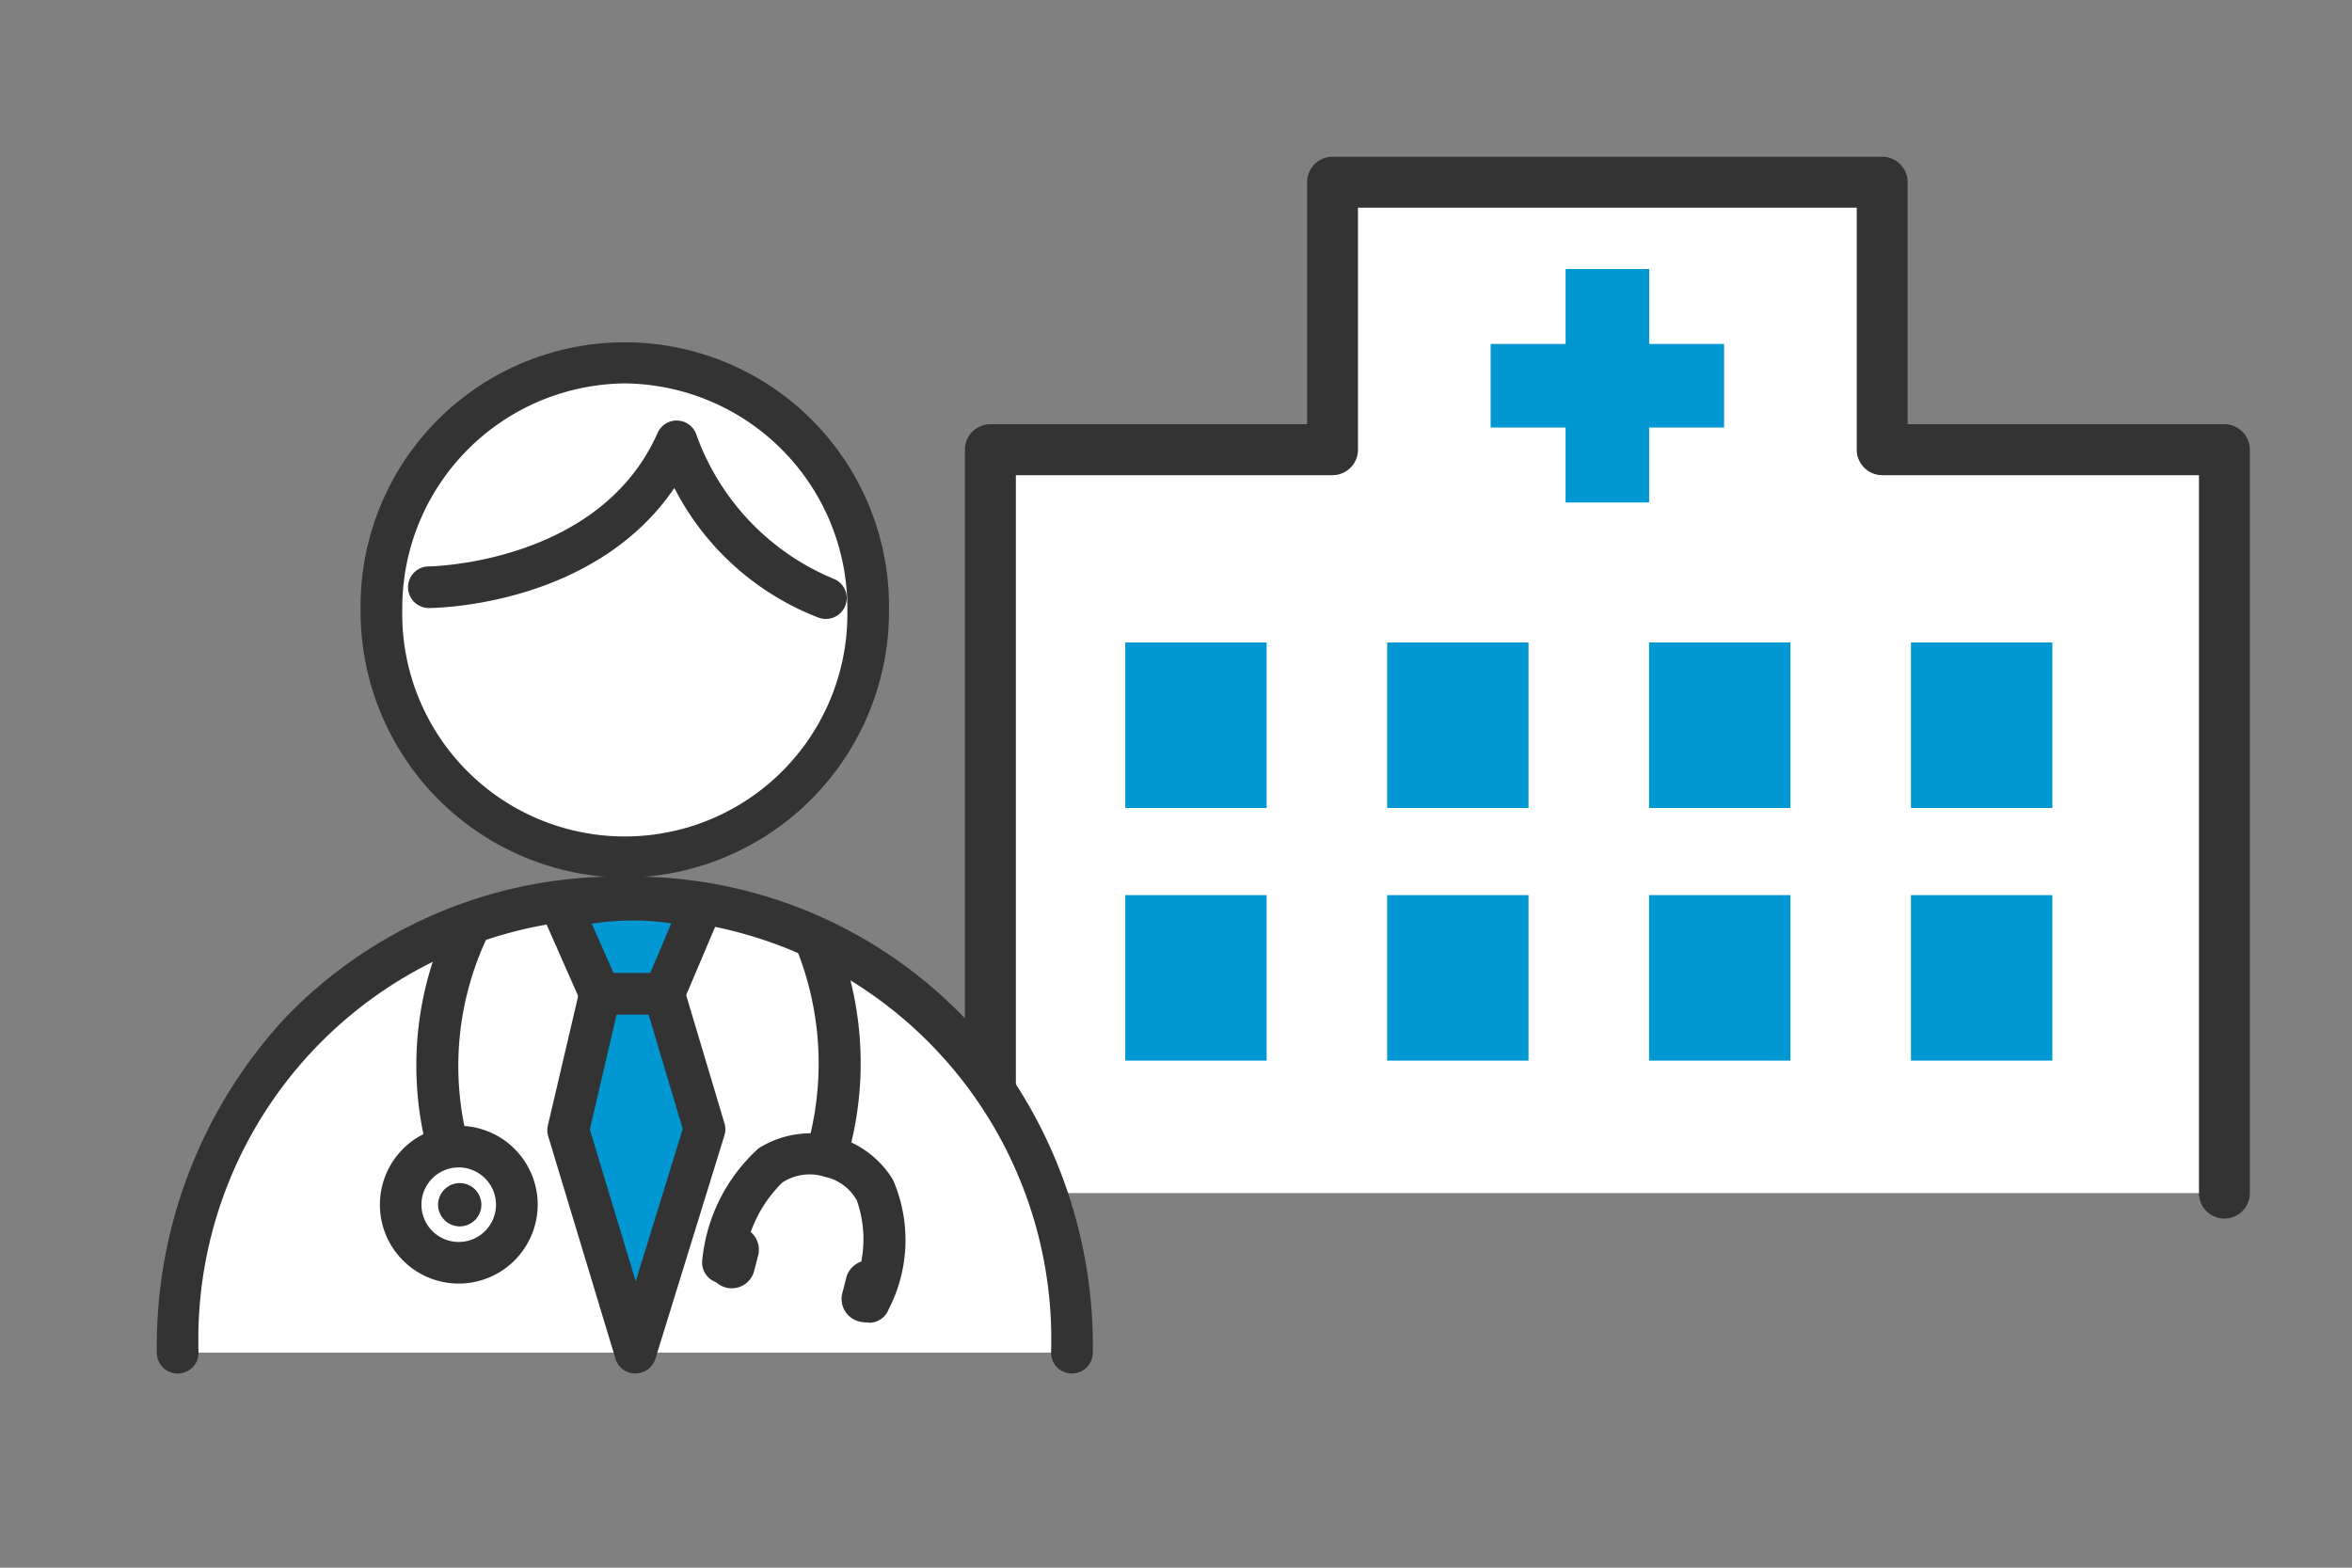
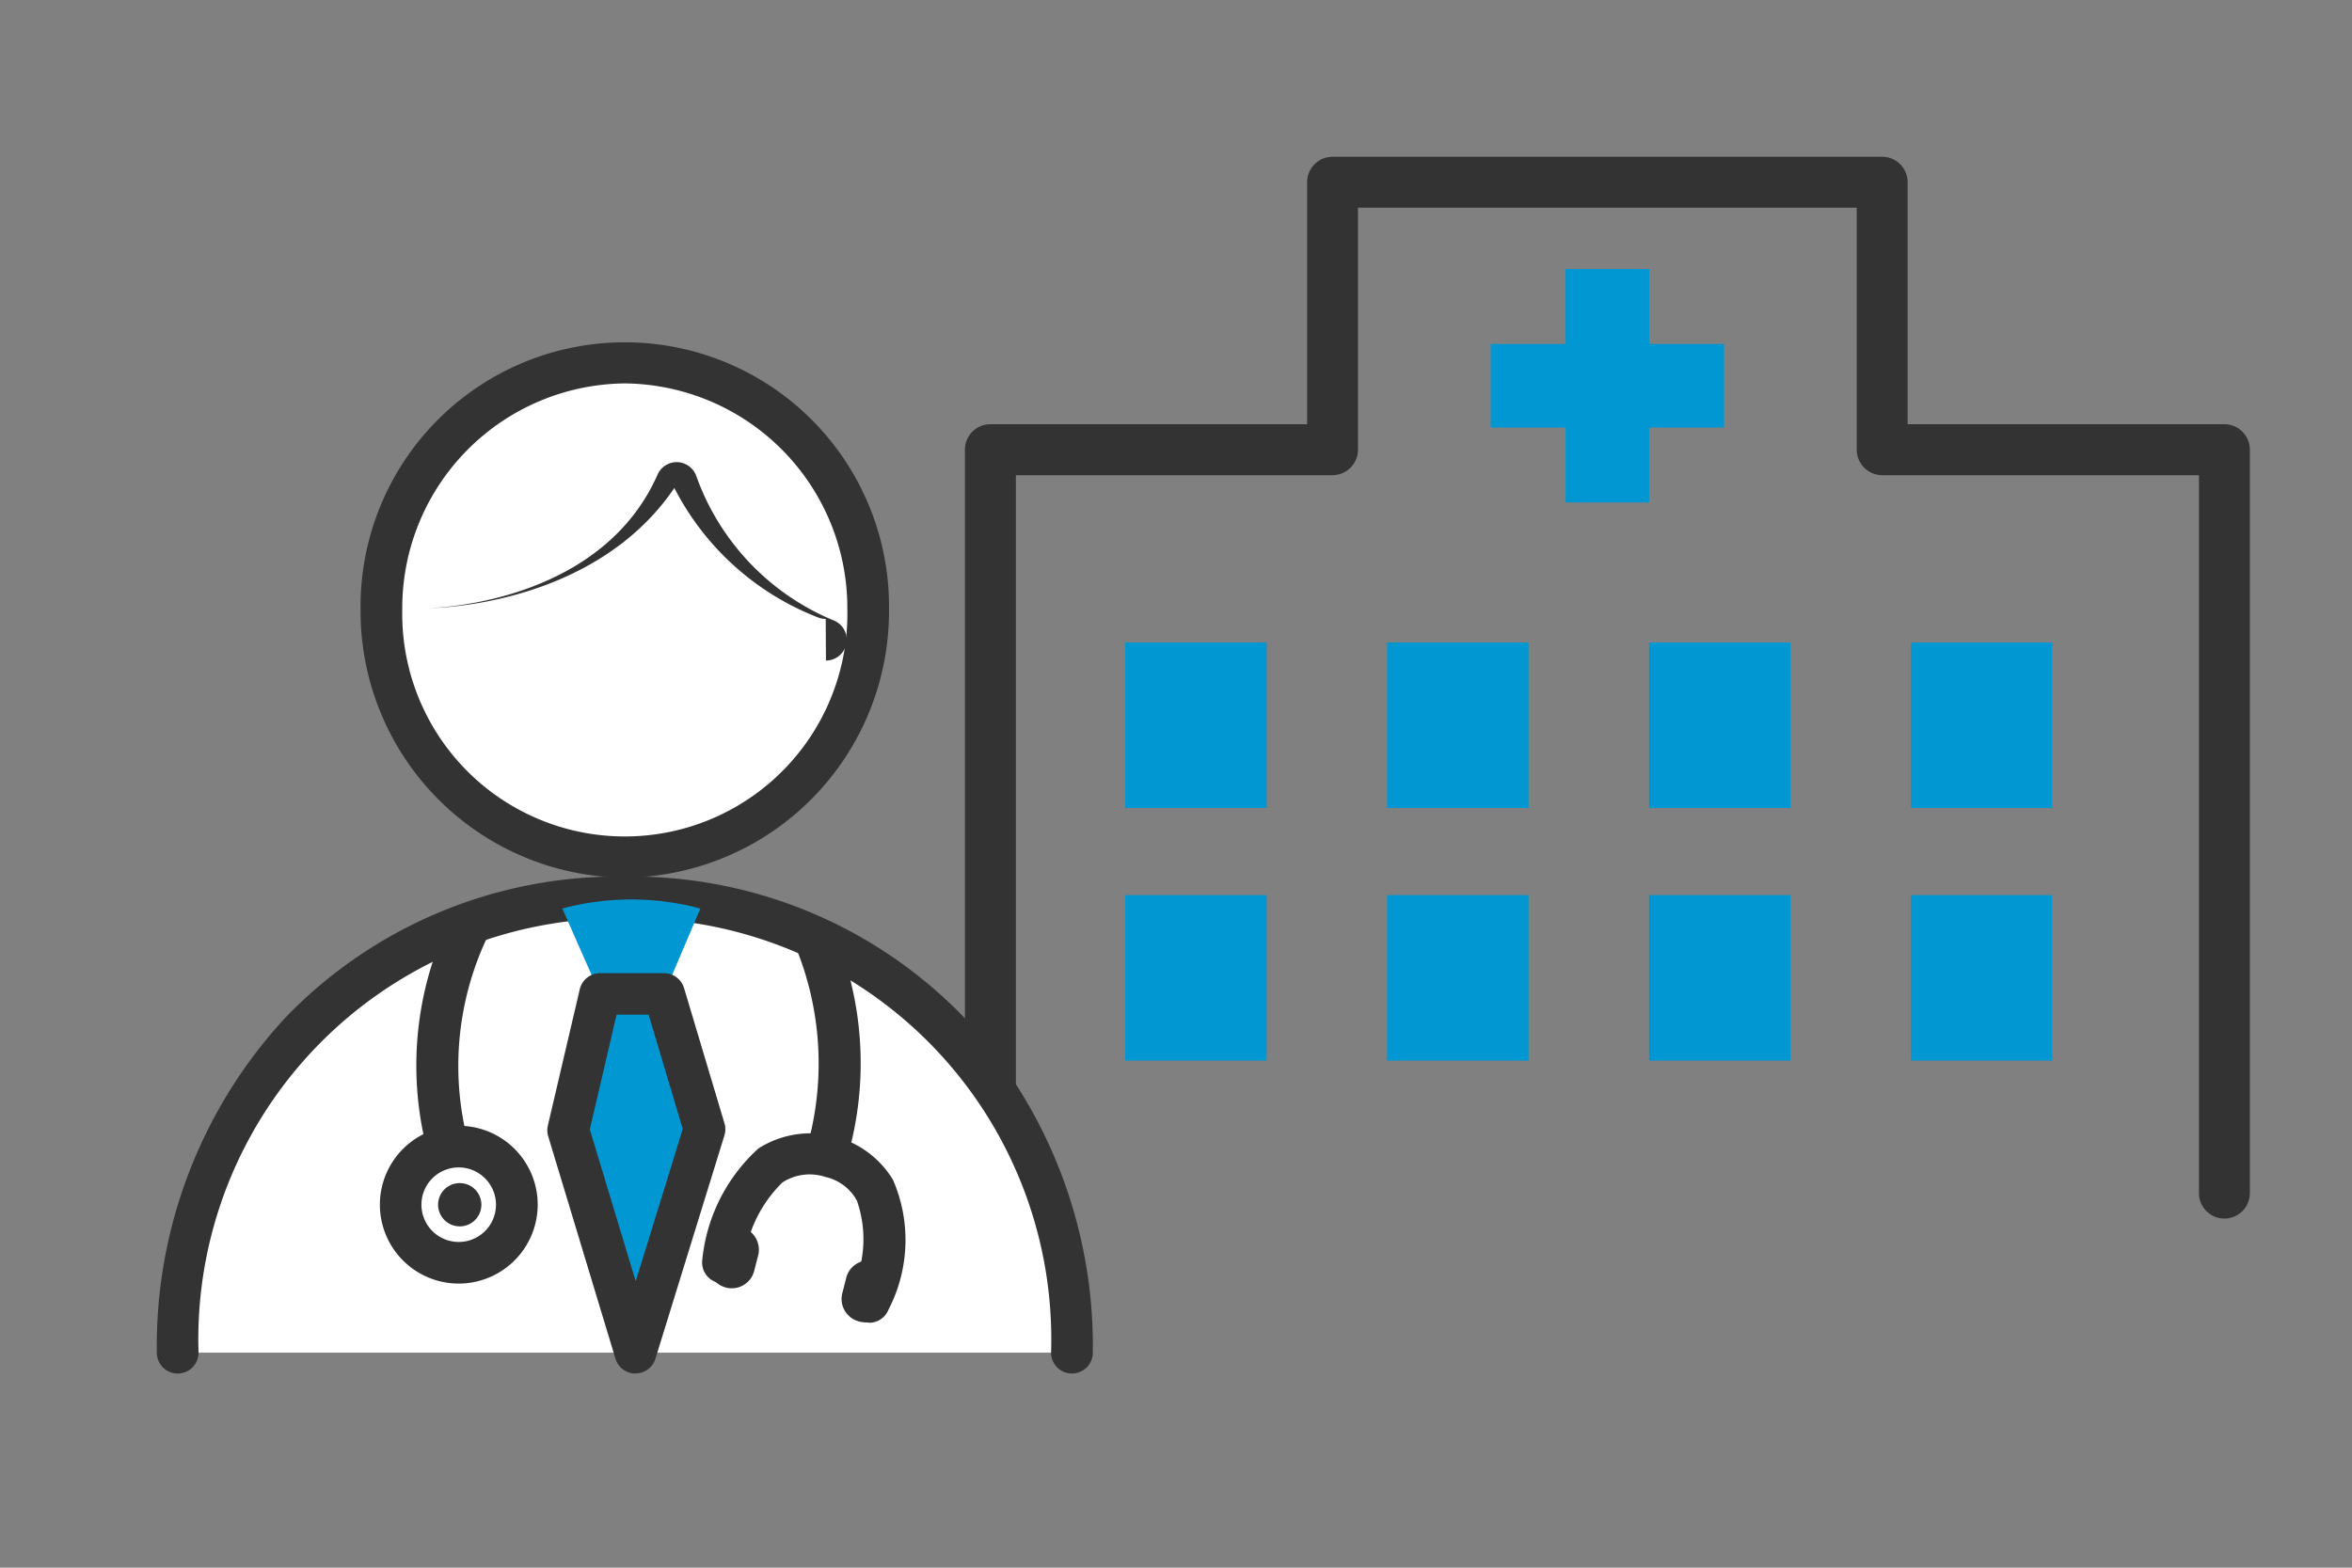
<svg xmlns="http://www.w3.org/2000/svg" width="60" height="40" viewBox="0 0 60 40">
  <rect x="0" y="0" width="60" height="40" fill="#808080" stroke="none" />
  <g transform="translate(14447 20295)">
    <rect width="60" height="40" transform="translate(-14447 -20295)" fill="none" />
    <g transform="translate(-71 -36.797)">
      <g transform="translate(-14351.385 -20254.203)">
-         <path d="M27.1,11.173V4.349H13.079v6.824H4.35V30.139H35.827V11.173Z" transform="translate(-3.699 -3.698)" fill="#fff" />
        <path d="M32.13,27.092a.649.649,0,0,1-.649-.65V8.124H23.4a.65.65,0,0,1-.649-.65V1.3H10.027V7.474a.65.65,0,0,1-.649.65H1.3V26.442a.649.649,0,1,1-1.3,0V7.474a.65.65,0,0,1,.649-.65H8.73V.65A.649.649,0,0,1,9.378,0H23.4a.649.649,0,0,1,.649.65V6.824H32.13a.65.65,0,0,1,.649.65V26.442a.649.649,0,0,1-.649.65" transform="translate(0 0)" fill="#333" />
        <g transform="translate(4.091 2.864)">
          <path d="M95.935,21.045H94.024V19.133H91.892v1.912H89.98v2.132h1.911v1.912h2.132V23.177h1.912Z" transform="translate(-80.659 -19.133)" fill="#0097d2" />
          <rect width="3.606" height="4.223" transform="translate(0 9.529)" fill="#0097d2" />
          <rect width="3.606" height="4.223" transform="translate(6.681 9.529)" fill="#0097d2" />
          <rect width="3.606" height="4.223" transform="translate(13.362 9.529)" fill="#0097d2" />
          <rect width="3.606" height="4.223" transform="translate(20.043 9.529)" fill="#0097d2" />
          <rect width="3.606" height="4.223" transform="translate(0 15.975)" fill="#0097d2" />
          <rect width="3.606" height="4.223" transform="translate(6.681 15.975)" fill="#0097d2" />
          <rect width="3.606" height="4.223" transform="translate(13.362 15.975)" fill="#0097d2" />
          <rect width="3.606" height="4.223" transform="translate(20.043 15.975)" fill="#0097d2" />
        </g>
      </g>
      <g transform="translate(-14371.999 -20249.482)">
        <path d="M27.162,127.763c0-6.415-4.63-11.615-11.406-11.615S4.35,121.348,4.35,127.763Z" transform="translate(-3.818 -101.97)" fill="#fff" />
        <path d="M23.345,124.475a.531.531,0,0,1-.532-.531A10.74,10.74,0,0,0,11.939,112.86,10.74,10.74,0,0,0,1.065,123.944a.532.532,0,0,1-1.064,0,12.326,12.326,0,0,1,3.309-8.58,11.764,11.764,0,0,1,8.63-3.567,11.764,11.764,0,0,1,8.629,3.567,12.327,12.327,0,0,1,3.309,8.58.532.532,0,0,1-.532.531" transform="translate(-0.001 -98.151)" fill="#333" />
        <path d="M59.279,10.655a6.209,6.209,0,1,1-6.209-6.306,6.258,6.258,0,0,1,6.209,6.306" transform="translate(-41.133 -3.818)" fill="#fff" />
        <path d="M49.253,13.673a6.8,6.8,0,0,1-6.741-6.837,6.741,6.741,0,1,1,13.481,0,6.8,6.8,0,0,1-6.74,6.837m0-12.611a5.733,5.733,0,0,0-5.677,5.775,5.678,5.678,0,1,0,11.354,0,5.733,5.733,0,0,0-5.677-5.775" transform="translate(-37.315 0)" fill="#333" />
-         <path d="M63.046,21.517a.531.531,0,0,1-.181-.032,6.937,6.937,0,0,1-3.68-3.309c-2.045,3.009-6.076,3.063-6.263,3.063h0a.531.531,0,0,1,0-1.062c.044,0,4.361-.068,5.835-3.405a.532.532,0,0,1,.994.055,6.267,6.267,0,0,0,3.482,3.66.531.531,0,0,1-.181,1.03" transform="translate(-45.983 -14.446)" fill="#333" />
+         <path d="M63.046,21.517a.531.531,0,0,1-.181-.032,6.937,6.937,0,0,1-3.68-3.309c-2.045,3.009-6.076,3.063-6.263,3.063h0c.044,0,4.361-.068,5.835-3.405a.532.532,0,0,1,.994.055,6.267,6.267,0,0,0,3.482,3.66.531.531,0,0,1-.181,1.03" transform="translate(-45.983 -14.446)" fill="#333" />
        <path d="M55.054,125.153a.532.532,0,0,1-.517-.41,8.584,8.584,0,0,1,.574-5.861.532.532,0,0,1,.927.52,7.671,7.671,0,0,0-.465,5.1.532.532,0,0,1-.518.652" transform="translate(-47.645 -104.133)" fill="#333" />
        <path d="M53.811,169.7a1.484,1.484,0,1,1-1.484-1.482,1.483,1.483,0,0,1,1.484,1.482" transform="translate(-44.627 -147.683)" fill="#fff" />
        <path d="M48.51,167.895a2.013,2.013,0,1,1,2.016-2.013,2.017,2.017,0,0,1-2.016,2.013m0-2.964a.951.951,0,1,0,.952.951.953.953,0,0,0-.952-.951" transform="translate(-40.81 -143.865)" fill="#333" />
        <path d="M59.788,176.394a.552.552,0,1,1-.552-.551.552.552,0,0,1,.552.551" transform="translate(-51.509 -154.377)" fill="#333" />
        <path d="M134.1,127.651a.54.54,0,0,1-.117-.013.531.531,0,0,1-.4-.634,7.84,7.84,0,0,0-.238-4.952.532.532,0,0,1,.942-.494,8.683,8.683,0,0,1,.334,5.678.532.532,0,0,1-.519.415" transform="translate(-116.992 -106.472)" fill="#333" />
        <path d="M118.048,170.2a.532.532,0,0,1-.5-.725,2.977,2.977,0,0,0,.183-2.391,1.222,1.222,0,0,0-.768-.592l-.032-.007a1.275,1.275,0,0,0-1.1.141,3.335,3.335,0,0,0-.988,2.112.532.532,0,0,1-1.058-.107,4.431,4.431,0,0,1,1.436-2.874,2.466,2.466,0,0,1,3.432.8,3.855,3.855,0,0,1-.113,3.31.532.532,0,0,1-.5.338" transform="translate(-99.874 -145.175)" fill="#333" />
        <path d="M115.548,186.286h0a.592.592,0,0,1-.428-.719l.107-.419a.593.593,0,0,1,1.148.293l-.107.419a.592.592,0,0,1-.721.427" transform="translate(-101.029 -162.155)" fill="#333" />
        <path d="M143.318,193.372h0a.592.592,0,0,1-.428-.719l.107-.419a.593.593,0,0,1,1.148.293l-.107.419a.593.593,0,0,1-.721.427" transform="translate(-125.404 -168.376)" fill="#333" />
        <path d="M84.589,116.812,85.553,119h1.632l.928-2.184a6.841,6.841,0,0,0-3.523,0" transform="translate(-74.247 -102.356)" fill="#0097d2" />
-         <path d="M83.366,115.707H81.734a.532.532,0,0,1-.487-.317l-.964-2.184a.531.531,0,0,1,.358-.729,7.347,7.347,0,0,1,3.821.012.531.531,0,0,1,.321.711l-.928,2.184a.532.532,0,0,1-.49.324m-1.285-1.062h.933l.54-1.272a6.762,6.762,0,0,0-2.031.009Z" transform="translate(-70.428 -98.536)" fill="#333" />
        <path d="M86.626,136.313l-.814,3.478,1.716,5.676,1.76-5.7-1.031-3.45Z" transform="translate(-75.321 -119.673)" fill="#0097d2" />
        <path d="M83.71,142.18h0a.532.532,0,0,1-.508-.377l-1.716-5.676a.53.53,0,0,1-.009-.274l.814-3.478a.531.531,0,0,1,.518-.41h1.632a.531.531,0,0,1,.51.379l1.031,3.45a.529.529,0,0,1,0,.308l-1.761,5.7a.532.532,0,0,1-.508.375m-1.166-6.224,1.171,3.873,1.2-3.886-.871-2.917H83.23Z" transform="translate(-71.502 -115.855)" fill="#333" />
      </g>
    </g>
  </g>
</svg>